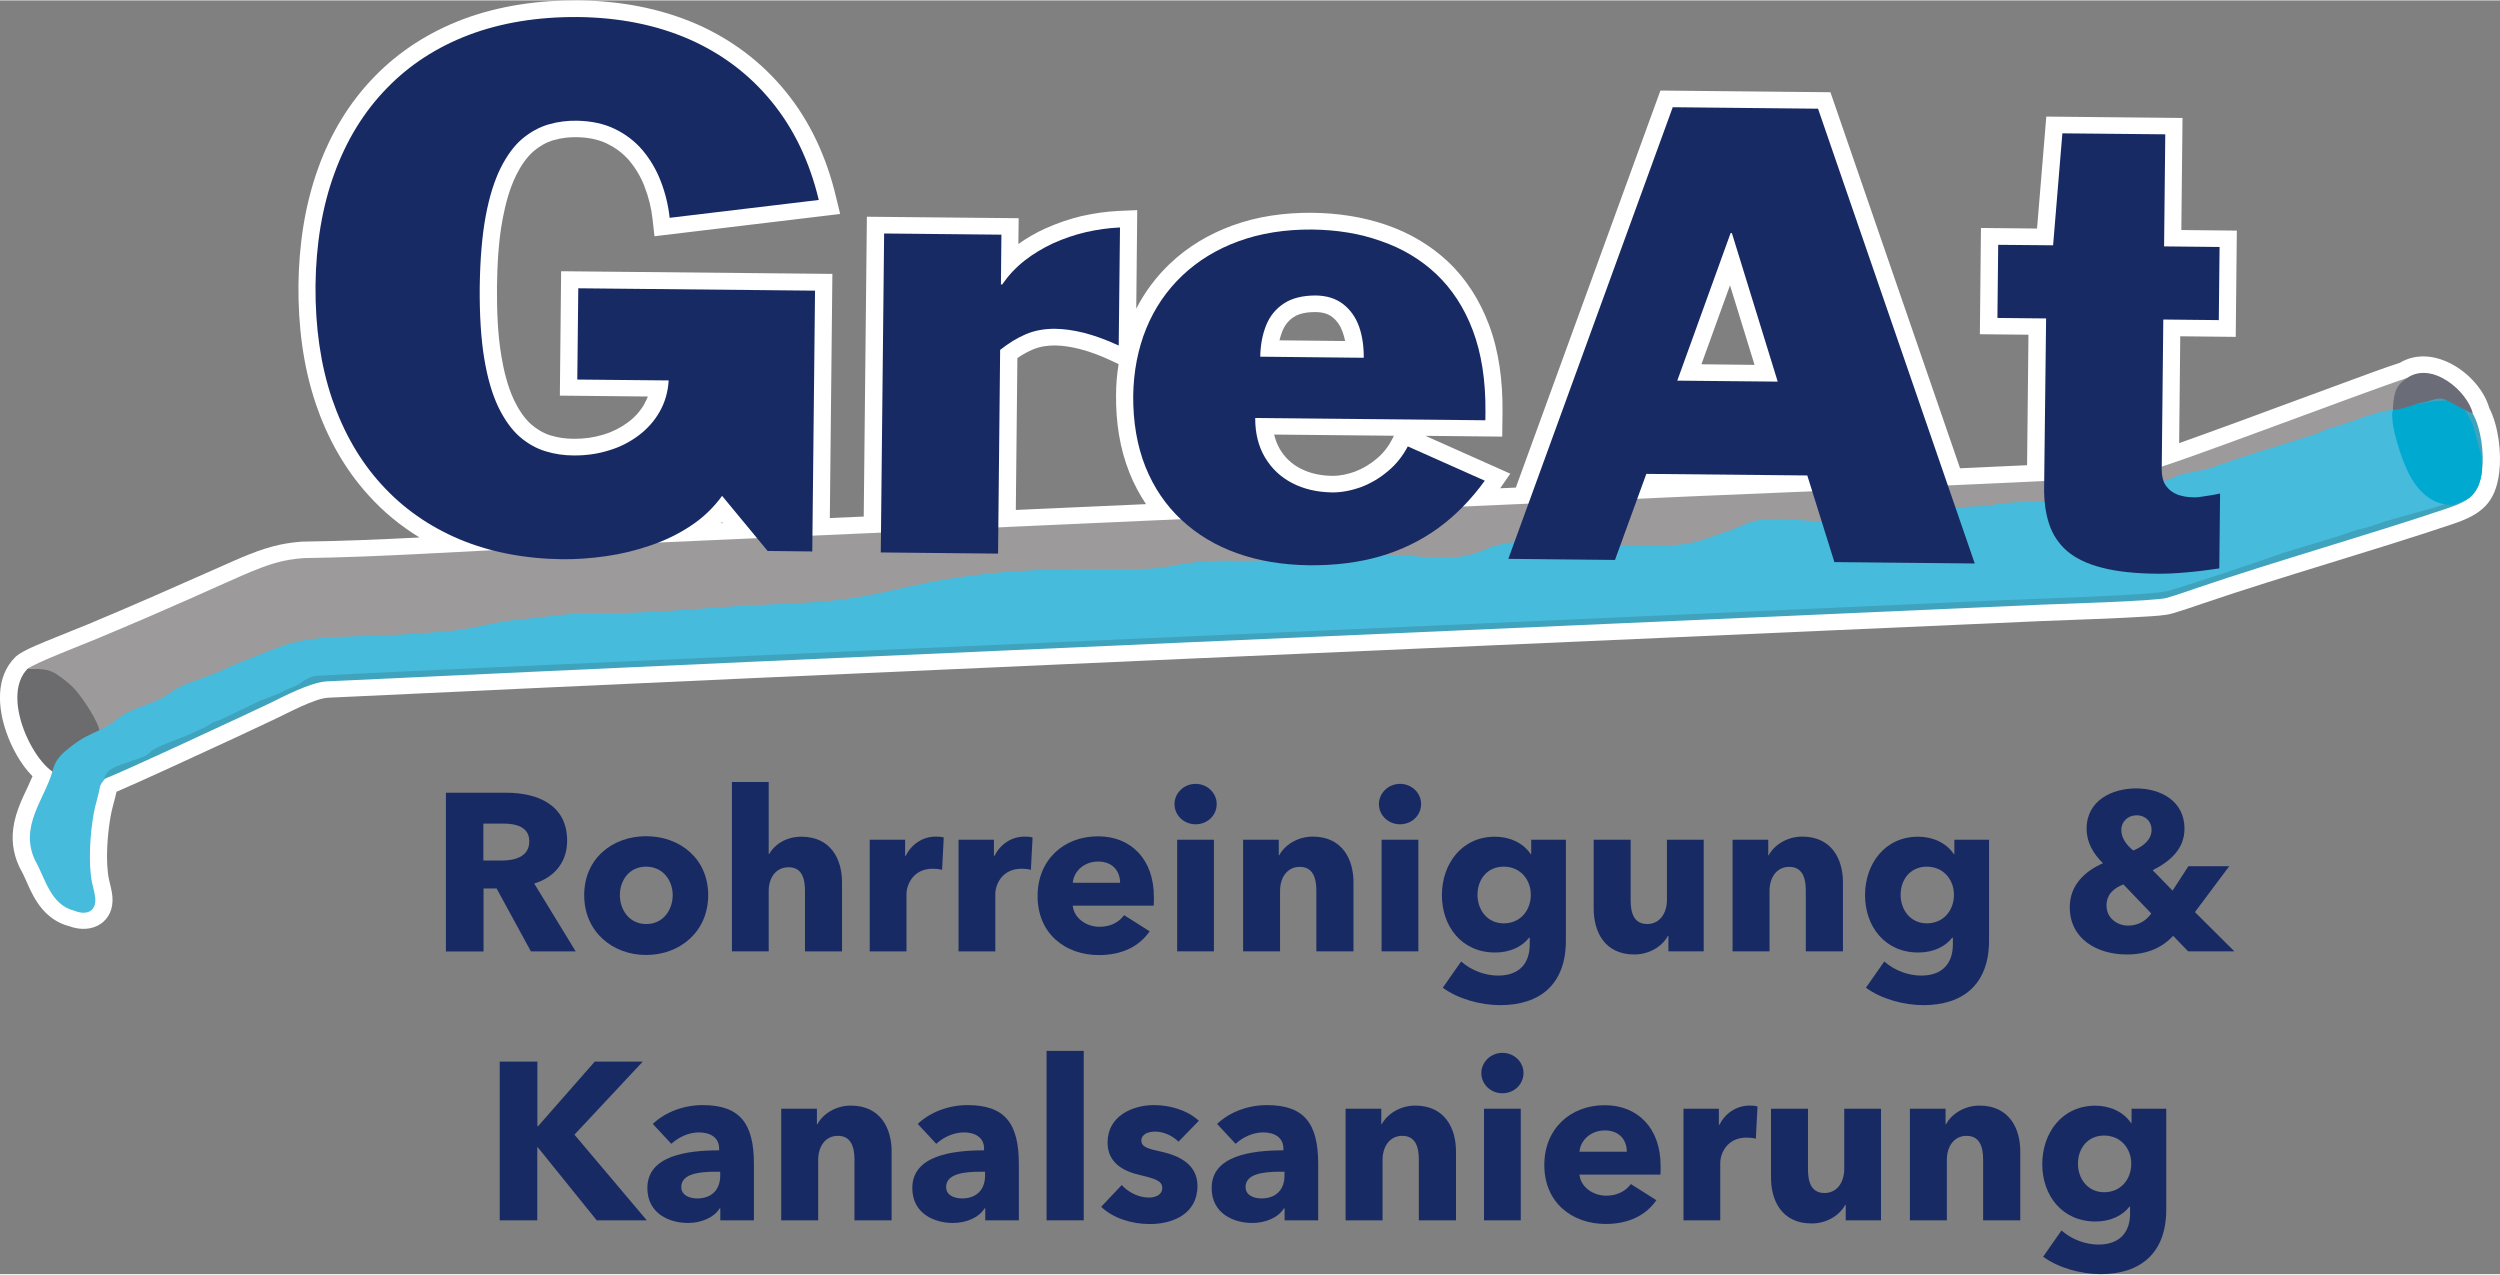
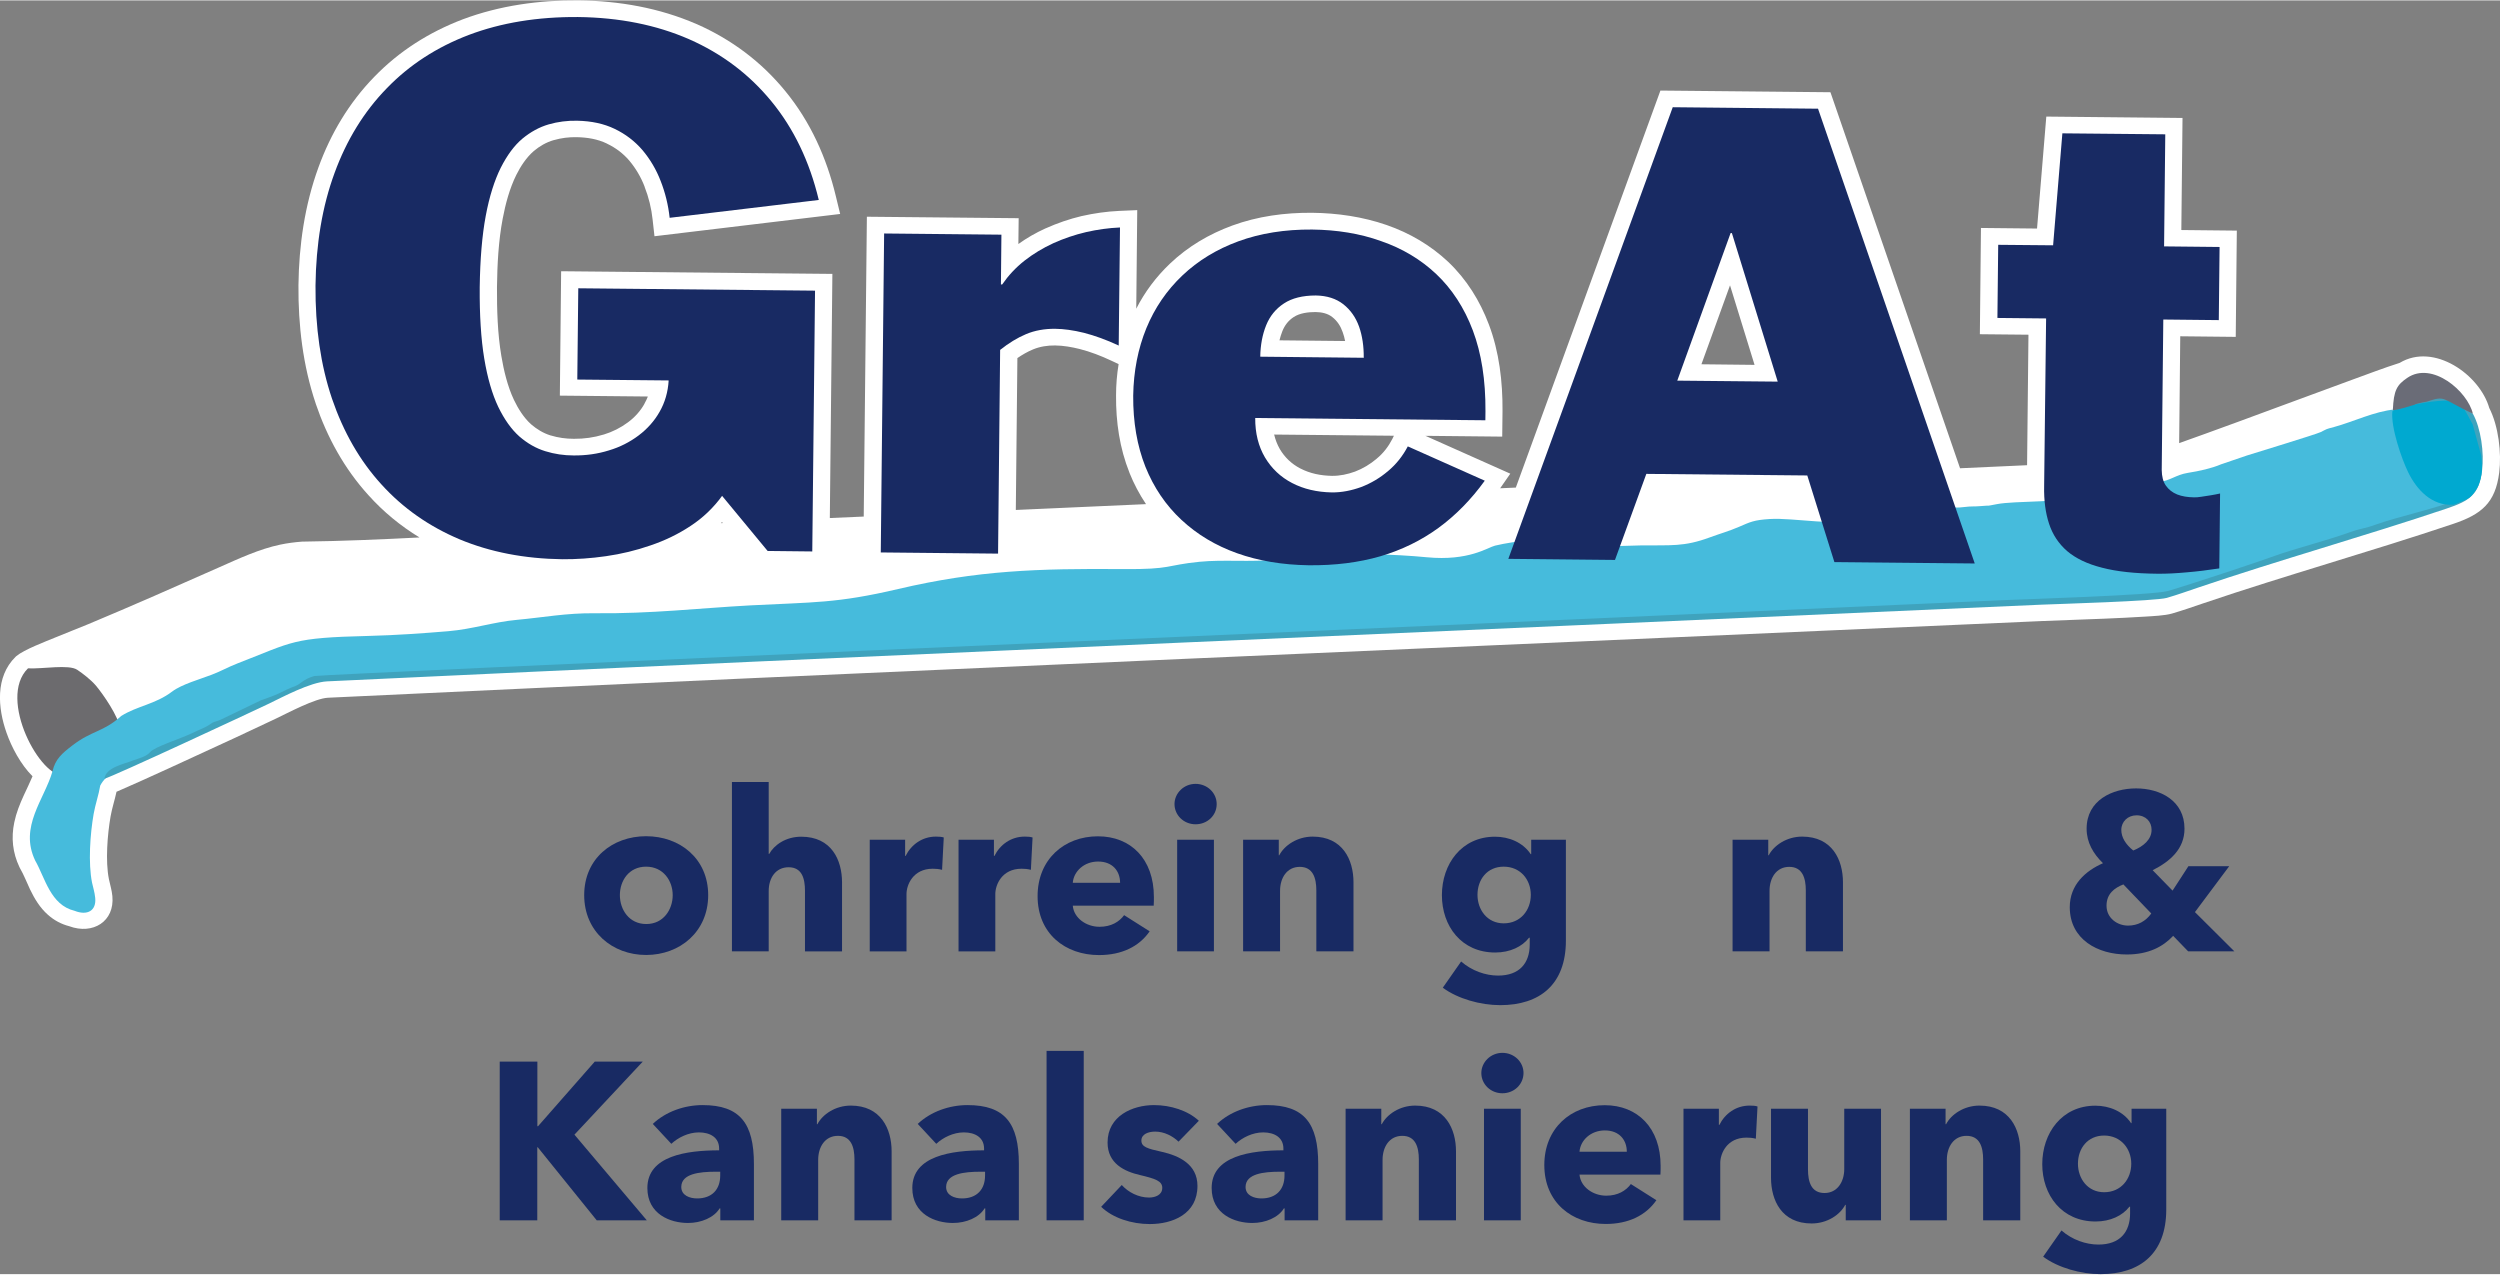
<svg xmlns="http://www.w3.org/2000/svg" version="1.1" id="Ebene_1" x="0px" y="0px" viewBox="0 0 2536.4 1292.3" style="enable-background:new 0 0 2536.4 1292.3;" xml:space="preserve" width="204" height="104">
  <rect x="0" y="0" width="2536.4" height="1292.3" fill="#808080" stroke="none" />
  <style type="text/css">
	.st0{fill:#182A63;}
	.st1{fill-rule:evenodd;clip-rule:evenodd;fill:#FFFFFF;}
	.st2{fill-rule:evenodd;clip-rule:evenodd;fill:#6C6B6E;}
	.st3{fill-rule:evenodd;clip-rule:evenodd;fill:#9C9A9A;}
	.st4{fill-rule:evenodd;clip-rule:evenodd;fill:#46BBDC;}
	.st5{fill-rule:evenodd;clip-rule:evenodd;fill:#3FA3BD;}
	.st6{fill-rule:evenodd;clip-rule:evenodd;fill:#00A9D0;}
	.st7{fill-rule:evenodd;clip-rule:evenodd;fill:#6A6C77;}
</style>
  <g>
    <g>
-       <path class="st0" d="M538.6,964.8L503.8,901h-13.2v63.9h-38.2v-161h61.4c30.9,0,61.6,11.8,61.6,48.7c0,21.6-12.7,37.1-33.4,43.4    l42.1,68.9H538.6z M511.1,835.2h-20.7v37.5h18.4c12.5,0,28.2-3.2,28.2-19.6C537,838.2,522.7,835.2,511.1,835.2z" />
      <path class="st0" d="M655.5,968.5c-34.1,0-62.8-23.6-62.8-60.7s28.6-59.8,62.8-59.8c34.3,0,63,22.7,63,59.8    S689.8,968.5,655.5,968.5z M655.5,878.9c-17.5,0-26.6,14.3-26.6,28.9s9.3,29.3,26.8,29.3c17.5,0,26.8-14.8,26.8-29.3    S673,878.9,655.5,878.9z" />
      <path class="st0" d="M816.7,964.8v-61.4c0-12.7-3.2-23.9-16.6-23.9c-13,0-20.2,10.7-20.2,24.1v61.2h-37.3V793h37.3v73h0.5    c5-9.1,16.8-17.5,32.5-17.5c30.7,0,41.4,23.6,41.4,46.4v70H816.7z" />
      <path class="st0" d="M955.8,882.1c-3.4-0.9-6.6-1.1-9.5-1.1c-20,0-26.6,16.4-26.6,25.7v58.2h-37.3V851.6h35.9V868h0.5    c5.7-11.4,16.8-19.6,30.7-19.6c3,0,6.1,0.2,8,0.9L955.8,882.1z" />
      <path class="st0" d="M1045.9,882.1c-3.4-0.9-6.6-1.1-9.5-1.1c-20,0-26.6,16.4-26.6,25.7v58.2h-37.3V851.6h35.9V868h0.5    c5.7-11.4,16.8-19.6,30.7-19.6c3,0,6.1,0.2,8,0.9L1045.9,882.1z" />
      <path class="st0" d="M1170.5,918.5h-82.1c1.1,12.5,13.6,21.4,27.1,21.4c11.8,0,20-5,25-11.8l25.9,16.4    c-10.7,15.5-28.4,24.1-51.4,24.1c-34.1,0-62.3-21.6-62.3-59.8c0-37.1,26.8-60.7,61.2-60.7c33.4,0,56.8,23,56.8,61.6    C1170.7,912.5,1170.7,915.7,1170.5,918.5z M1136.4,895.3c0-11.8-7.5-21.6-22.3-21.6c-14.3,0-24.8,10-25.7,21.6H1136.4z" />
      <path class="st0" d="M1213,835.9c-12.1,0-21.4-9.3-21.4-20.5c0-10.9,9.3-20.5,21.4-20.5c11.8,0,21.4,9.1,21.4,20.5    C1234.4,827.1,1224.8,835.9,1213,835.9z M1194.3,964.8V851.6h37.3v113.2H1194.3z" />
      <path class="st0" d="M1335.5,964.8V903c0-12.5-3.4-23.9-16.8-23.9c-13.2,0-20,11.4-20,24.3v61.4h-37.5V851.6h36.2v15.7h0.5    c5.2-10,18.2-18.9,33.9-18.9c30.5,0,41.4,23.6,41.4,46.4v70H1335.5z" />
-       <path class="st0" d="M1420.4,835.9c-12.1,0-21.4-9.3-21.4-20.5c0-10.9,9.3-20.5,21.4-20.5c11.8,0,21.4,9.1,21.4,20.5    C1441.7,827.1,1432.2,835.9,1420.4,835.9z M1401.7,964.8V851.6h37.3v113.2H1401.7z" />
      <path class="st0" d="M1522,1019.4c-19.8,0-43-6.4-58.2-17.7l18.6-26.6c10.9,9.5,24.8,14.3,37.5,14.3c21.8,0,32.1-12.7,32.1-31.6    V951h-0.7c-7,9.1-19.3,15-34.3,15c-34.3,0-54.1-26.8-54.1-58.2s19.8-59.3,53.9-59.3c14.1,0,28.2,5.7,36.2,17.7h0.5v-14.6h35.2    v102.5C1588.6,998.5,1562.2,1019.4,1522,1019.4z M1525.6,878.9c-16.8,0-26.6,13-26.6,28.6c0,15,9.8,28.9,26.6,28.9    c17.1,0,27.5-13.4,27.5-28.9S1542.5,878.9,1525.6,878.9z" />
-       <path class="st0" d="M1692.7,964.8v-15.7h-0.5c-5.2,10-18.2,18.9-34.1,18.9c-30.5,0-41.2-23.6-41.2-46.4v-70h37.5V913    c0,12.7,3.2,24.1,16.8,24.1c13,0,20-11.4,20-24.3v-61.2h37.3v113.2H1692.7z" />
      <path class="st0" d="M1832.1,964.8V903c0-12.5-3.4-23.9-16.8-23.9c-13.2,0-20,11.4-20,24.3v61.4h-37.5V851.6h36.2v15.7h0.5    c5.2-10,18.2-18.9,33.9-18.9c30.5,0,41.4,23.6,41.4,46.4v70H1832.1z" />
-       <path class="st0" d="M1951.3,1019.4c-19.8,0-43-6.4-58.2-17.7l18.6-26.6c10.9,9.5,24.8,14.3,37.5,14.3c21.8,0,32.1-12.7,32.1-31.6    V951h-0.7c-7,9.1-19.3,15-34.3,15c-34.3,0-54.1-26.8-54.1-58.2s19.8-59.3,53.9-59.3c14.1,0,28.2,5.7,36.2,17.7h0.5v-14.6h35.2    v102.5C2017.9,998.5,1991.5,1019.4,1951.3,1019.4z M1954.9,878.9c-16.8,0-26.6,13-26.6,28.6c0,15,9.8,28.9,26.6,28.9    c17.1,0,27.5-13.4,27.5-28.9S1971.7,878.9,1954.9,878.9z" />
      <path class="st0" d="M2220,964.8l-15.2-15.7c-10.2,10.9-24.8,18.9-47.1,18.9c-29.3,0-57.8-15.2-57.8-48    c0-22.7,15.9-36.8,33.7-44.6c-10-9.8-16.6-21.1-16.6-35c0-29.1,26.4-40.9,50.2-40.9c24.6,0,49.1,12.5,49.1,40.9    c0,20.5-14.6,33.2-32.3,42.1l20.2,20.7l16.1-24.8h41.4l-34.8,46.6l40,39.8H2220z M2154.3,896.9c-9.1,3.6-17.1,9.5-17.1,21.6    c0,12.7,11.1,20.2,21.8,20.2c10,0,18-4.5,23.6-12.3L2154.3,896.9z M2167.7,826.8c-8.9,0-15.5,6.4-15.5,14.8    c0,7.5,4.3,14.6,12.1,20.9c10.2-4.1,18.6-11.1,18.6-20.9C2183,833.4,2177.1,826.8,2167.7,826.8z" />
      <path class="st0" d="M605.4,1237.7l-59.8-74.1h-0.5v74.1H507v-161h38.2v65.5h0.7l57.5-65.5h48.7l-69.3,74.1l73.4,86.9H605.4z" />
      <path class="st0" d="M662.3,1139.9c13.2-12.5,32.1-19.1,50.5-19.1c38,0,52.1,18.6,52.1,59.8v57.1h-34.1v-12.1h-0.7    c-5.7,9.3-18.6,14.8-32.1,14.8c-18,0-41.2-8.9-41.2-35.5c0-32.7,39.8-38.2,72.8-38.2v-1.8c0-11.1-8.9-16.4-20.5-16.4    c-10.7,0-21.1,5.2-28,11.6L662.3,1139.9z M730.7,1188.4H726c-16.4,0-34.8,2-34.8,15.5c0,8.6,8.6,11.6,16.1,11.6    c15,0,23.4-9.1,23.4-23.2V1188.4z" />
      <path class="st0" d="M866.9,1237.7v-61.8c0-12.5-3.4-23.9-16.8-23.9c-13.2,0-20,11.4-20,24.3v61.4h-37.5v-113.2h36.2v15.7h0.5    c5.2-10,18.2-18.9,33.9-18.9c30.5,0,41.4,23.6,41.4,46.4v70H866.9z" />
      <path class="st0" d="M931.1,1139.9c13.2-12.5,32.1-19.1,50.5-19.1c38,0,52.1,18.6,52.1,59.8v57.1h-34.1v-12.1h-0.7    c-5.7,9.3-18.6,14.8-32.1,14.8c-18,0-41.2-8.9-41.2-35.5c0-32.7,39.8-38.2,72.8-38.2v-1.8c0-11.1-8.9-16.4-20.5-16.4    c-10.7,0-21.1,5.2-28,11.6L931.1,1139.9z M999.5,1188.4h-4.8c-16.4,0-34.8,2-34.8,15.5c0,8.6,8.6,11.6,16.1,11.6    c15,0,23.4-9.1,23.4-23.2V1188.4z" />
      <path class="st0" d="M1061.8,1237.7v-171.9h37.7v171.9H1061.8z" />
      <path class="st0" d="M1195.7,1157.9c-5.9-5.7-14.6-10.2-23.6-10.2c-7,0-14.1,2.5-14.1,9.1c0,6.4,6.1,8.2,20.7,11.4    c17.3,3.9,36.2,12.5,36.2,34.6c0,28.6-25.2,38.7-48.4,38.7c-18.4,0-37.5-6.1-49.3-17.5l20.9-22.1c6.6,7.3,16.8,12.7,27.7,12.7    c6.1,0,13.4-2.5,13.4-9.8c0-7-7-9.3-22.5-13c-15.7-3.6-33-11.6-33-33c0-27.1,25.5-38,47.1-38c16.8,0,34.3,5.5,45.5,15.9    L1195.7,1157.9z" />
      <path class="st0" d="M1234.8,1139.9c13.2-12.5,32.1-19.1,50.5-19.1c38,0,52.1,18.6,52.1,59.8v57.1h-34.1v-12.1h-0.7    c-5.7,9.3-18.6,14.8-32.1,14.8c-18,0-41.2-8.9-41.2-35.5c0-32.7,39.8-38.2,72.8-38.2v-1.8c0-11.1-8.9-16.4-20.5-16.4    c-10.7,0-21.1,5.2-28,11.6L1234.8,1139.9z M1303.3,1188.4h-4.8c-16.4,0-34.8,2-34.8,15.5c0,8.6,8.6,11.6,16.1,11.6    c15,0,23.4-9.1,23.4-23.2V1188.4z" />
      <path class="st0" d="M1439.5,1237.7v-61.8c0-12.5-3.4-23.9-16.8-23.9c-13.2,0-20,11.4-20,24.3v61.4h-37.5v-113.2h36.2v15.7h0.5    c5.2-10,18.2-18.9,33.9-18.9c30.5,0,41.4,23.6,41.4,46.4v70H1439.5z" />
      <path class="st0" d="M1524.3,1108.8c-12.1,0-21.4-9.3-21.4-20.5c0-10.9,9.3-20.5,21.4-20.5c11.8,0,21.4,9.1,21.4,20.5    C1545.6,1099.9,1536.1,1108.8,1524.3,1108.8z M1505.6,1237.7v-113.2h37.3v113.2H1505.6z" />
      <path class="st0" d="M1684.6,1191.3h-82.1c1.1,12.5,13.6,21.4,27.1,21.4c11.8,0,20-5,25-11.8l25.9,16.4    c-10.7,15.5-28.4,24.1-51.4,24.1c-34.1,0-62.3-21.6-62.3-59.8c0-37.1,26.8-60.7,61.2-60.7c33.4,0,56.8,23,56.8,61.6    C1684.8,1185.4,1684.8,1188.6,1684.6,1191.3z M1650.5,1168.1c0-11.8-7.5-21.6-22.3-21.6c-14.3,0-24.8,10-25.7,21.6H1650.5z" />
      <path class="st0" d="M1781.4,1154.9c-3.4-0.9-6.6-1.1-9.5-1.1c-20,0-26.6,16.4-26.6,25.7v58.2H1708v-113.2h35.9v16.4h0.5    c5.7-11.4,16.8-19.6,30.7-19.6c3,0,6.1,0.2,8,0.9L1781.4,1154.9z" />
      <path class="st0" d="M1872.6,1237.7V1222h-0.5c-5.2,10-18.2,18.9-34.1,18.9c-30.5,0-41.2-23.6-41.2-46.4v-70h37.5v61.4    c0,12.7,3.2,24.1,16.8,24.1c13,0,20-11.4,20-24.3v-61.2h37.3v113.2H1872.6z" />
      <path class="st0" d="M2012,1237.7v-61.8c0-12.5-3.4-23.9-16.8-23.9c-13.2,0-20,11.4-20,24.3v61.4h-37.5v-113.2h36.2v15.7h0.5    c5.2-10,18.2-18.9,33.9-18.9c30.5,0,41.4,23.6,41.4,46.4v70H2012z" />
      <path class="st0" d="M2131.1,1292.3c-19.8,0-43-6.4-58.2-17.7l18.6-26.6c10.9,9.5,24.8,14.3,37.5,14.3c21.8,0,32.1-12.7,32.1-31.6    v-6.8h-0.7c-7,9.1-19.3,15-34.3,15c-34.3,0-54.1-26.8-54.1-58.2s19.8-59.3,53.9-59.3c14.1,0,28.2,5.7,36.2,17.7h0.5v-14.6h35.2    V1227C2197.7,1271.3,2171.4,1292.3,2131.1,1292.3z M2134.8,1151.7c-16.8,0-26.6,13-26.6,28.6c0,15,9.8,28.9,26.6,28.9    c17.1,0,27.5-13.4,27.5-28.9C2162.3,1164.9,2151.6,1151.7,2134.8,1151.7z" />
    </g>
  </g>
  <g>
    <path class="st1" d="M731.4,530.4l2-0.1l-0.9-1C732.2,529.6,731.8,530,731.4,530.4 M1364.7,345.6c-0.6-3.1-1.4-6.1-2.5-9.1   c-2.1-6-5.4-11.2-10.5-15.2c-4.8-3.8-10.9-5-17-5.1c-7.4,0-16,1-22.2,5.1c-5.5,3.6-9.1,8.4-11.5,14.4c-1.2,3-2.1,6.1-2.9,9.2   L1364.7,345.6z M1780.1,369.8l-24.9-80.7l-29,80.1L1780.1,369.8z M1414.2,441.7l-121.5-1.2c1.2,5.1,3.1,10.1,5.8,14.8   c5,8.4,11.8,14.9,20.7,19.6l0.1,0c9.9,5.2,20.9,7.3,32.1,7.5c8,0.1,15.8-1.6,23.3-4.3c8.1-3.1,15.4-7.5,21.9-13l0.1-0.1l0.1-0.1   c6.7-5.5,11.9-12.3,15.8-19.9L1414.2,441.7z M1134.9,369l-7.5-3.5c-10.2-4.8-21-9-32-11.8c-8-2-16.6-3.5-24.9-3.6   c-7.7-0.1-15.4,1.1-22.4,4c-5.6,2.3-10.9,5.4-15.9,8.8l-1.6,154.1l132.1-5.9c-6.7-10-12.3-20.6-16.8-31.8l0-0.1   c-10-25-13.8-51.6-13.6-78.3v-0.1C1132.3,390.1,1133.2,379.5,1134.9,369z M2525.5,413.5c9.4,18.4,12.6,45.7,10.1,65.6   c-3.9,30.8-17.9,42.4-47.2,52.2c-83.7,28.1-168.9,51.9-252.4,80.2c-10.8,3.7-21.5,7.4-32.4,10.6c-7.3,2.1-19.5,2.6-27.2,3.1   c-13.8,0.9-27.6,1.5-41.4,2.1c-21,0.9-42.1,1.5-63.1,2.4c-579.7,25.9-1159.4,50.4-1739.1,77.8c-13.1,0.6-40.7,15.4-52.9,21.2   c-27.2,13-54.7,25.6-82.1,38.2c-17.9,8.3-35.8,16.5-53.8,24.6c-6.5,2.9-13.1,5.9-19.6,8.7c-2,0.9-4.1,1.8-6.2,2.7   c-1.8,8.4-4.5,16.5-6,24.9c-3.2,18.5-5.4,45.4-1.7,63.8c1.2,5.9,2.9,10.9,3.5,17.1c2.5,25.8-19.8,39.5-43.8,30.6   c-8.1-2.1-15.3-6-21.5-11.5c-8.2-7.2-13.7-16.4-18.3-26c-3.3-7-6.2-14.6-10.1-21.3l-0.3-0.6l-0.3-0.6c-6.9-14.6-8.5-29.7-5.2-45.4   c2-9.6,5.6-18.6,9.7-27.5c2.8-6.2,6.1-12.7,8.8-19.2C20.9,775.1,11.7,757.6,6.6,743c-8.8-24.9-11.6-56.7,9.2-77l0.4-0.4l0.5-0.4   c7.5-6.4,29.9-14.9,39.6-18.9c11.1-4.6,22.3-8.9,33.4-13.5c44.8-18.7,88.9-38.2,133.1-57.8c19.4-8.6,40.4-18.4,61.4-22.8   c7.5-1.6,14.9-2.5,22.5-3.1l0.6,0l0.6,0c39.2-0.5,78.5-2.2,117.7-4.2c-19.2-11.7-36.6-26-51.8-42.9c-24.6-27.1-41.9-58.8-53.5-92.9   l0-0.1c-13-38.6-17.8-79.4-17.5-119.9V289c0.5-40.5,6.3-81.2,20.3-119.6c12.4-34.1,30.9-65.4,56.7-91.9   c25.2-26,55.4-45.2,89.8-58.3l0,0C507,5.2,547-0.3,586.9,0l0.1,0c41.2,0.5,81.9,7.6,119.6,24l0.1,0c35.6,15.7,65.8,38.4,90,68   c25.7,31.3,42,67.9,51.3,106.6l4.4,18.1L664,239.3l-1.9-17c-1.2-11.3-3.9-22.4-8.1-33.1l0-0.2c-3.7-9.6-8.9-18.5-15.6-26.5   c-6.2-7.2-13.7-12.9-22.5-17.1l-0.1-0.1c-9.5-4.6-20-6.3-30.5-6.5h-0.1c-7.9-0.2-15.8,0.8-23.4,3l-0.1,0c-7.6,2.2-14.2,6.1-20.1,11   c-7.6,6.6-13.4,15.5-17.8,24.3c-6.8,13.7-11,29.6-13.8,44.4c-4.3,22.6-5.5,46.6-5.8,69.5c-0.1,23,0.6,46.9,4.4,69.6   c2.5,14.9,6.3,30.9,12.8,44.7c4.2,8.8,9.9,18,17.3,24.7c5.8,5,12.4,9.1,19.9,11.4l0.1,0c7.6,2.3,15.4,3.4,23.4,3.4h0.1h0.1   c10.3,0.1,20.3-1.3,30.1-4.3l0.1,0c8.9-2.7,17.2-6.9,24.6-12.4c7-5.2,12.6-11.4,16.8-18.9l0-0.1l0-0.1c1.3-2.3,2.5-4.7,3.4-7.1   l-89.3-0.9l1.3-126.2l275.2,2.7l-2.6,247.7l34.4-1.5l3.2-304.2l154,1.5l-0.3,26.2c8.6-6.2,17.9-11.5,27.6-15.9l0.1,0   c11.8-5.3,24-9.5,36.6-12.5l0.1,0c12.4-2.8,25-4.6,37.7-5.2l18.5-0.8l-1,100c8.7-17,20.1-32.3,34.3-45.8c18-17.1,39.3-29.8,63-38.5   c25.9-9.5,53.4-13.2,81-13l0.1,0c25.7,0.3,51.3,4,75.6,12.4c23.6,8.2,44.6,20.6,62.5,37.4l0,0c18.8,17.9,32.2,39.6,41.2,63.4   c10.6,27.9,14.1,58.3,13.9,87.9v0.1l-0.3,25.9l-77.9-0.8l86.1,38.4L1522,495l15.9-0.7l146.7-402.8l172.5,1.7l131.5,381.5   c22.7-1,45.3-2,68-3.1l1.4-132.4l-49.3-0.5l1.1-107.8l56.9,0.6l9.4-113.6l138.2,1.4l-1.2,113.7l56.3,0.6l-1.1,107.8l-56.3-0.6   l-1.1,108.4c8.9-3.1,17.7-6.3,26.5-9.5c23.5-8.5,46.9-17.1,70.3-25.8c26.3-9.7,52.7-19.5,79-29.1c15.7-5.7,31.9-11.9,47.9-17   C2469.5,346.8,2515.9,379.9,2525.5,413.5z" />
    <path class="st1" d="M668.1,550l100.3-4.5l-35.5-43c-8.6,11.9-19.2,22.1-31.8,30.4C690.8,539.7,679.8,545.4,668.1,550    M1383.6,362.6l-105-1.1c0.2-11.8,2.3-22.5,6-31.9c3.8-9.4,9.8-16.7,18-22.1c8.2-5.4,19-8.1,32.4-8.1c11.4,0.2,20.6,3.2,27.9,8.9   c7.3,5.8,12.6,13.3,16,22.8C1382.2,340.5,1383.7,351.1,1383.6,362.6z M1661.1,505.6l55-2.5c15.1-0.7,62.9-2.7,122.5-5.2l-5-16   l-163.3-1.6L1661.1,505.6z M2442.3,383.1c25.2-17.4,61.3,13.5,66.6,36.4c8.1,14.6,11.6,39.6,9.3,57.7c-3,24-12.3,30.6-35.7,38.4   c-83.5,28.1-170.4,52.4-252.5,80.3c-10.4,3.5-20.9,7.3-31.6,10.4c-11.3,3.3-110.8,6.2-127.3,6.9   C1492.2,639,910.5,663.6,331.9,690.9c-17.1,0.8-44.9,15.8-59.9,23c-18.1,8.6-152.4,71.3-165.5,75.6c-1.9,2-3.6,4.3-5,7   c-1.6,9.6-5.1,19.5-6.7,28.8c-3.6,20.6-5.6,50-1.6,69.8c0.9,4.4,2.6,9.3,3.2,15.4c1.3,13.1-8.1,18.2-20.9,13.1   c-24.6-5.9-29.9-33.4-40-51c-16.3-34.2,9.2-61.6,17.5-90.1c-23.4-15.9-51.5-78.7-24.8-104.8c6-5.1,55.6-24.3,68.4-29.6   c159-66.3,167.6-79,211.5-82.4c61.9-0.8,127.6-4.7,191.2-8c-11.4-3-22.4-6.7-33-11.1c-31-13.1-57.5-31.6-79.4-55.8   c-21.9-24.1-38.5-53.1-50.1-87c-11.4-34.1-17-72.2-16.7-114.6c0.6-42.3,6.9-80.4,19.3-114.2c12.3-33.7,30-62.4,53-86   c23-23.8,50.8-41.7,83.4-54.2c32.6-12.3,69.6-18.4,110.7-18.1c41.9,0.5,79.4,8,112.6,22.5c33.2,14.6,61.1,35.6,83.6,63.1   c22.5,27.4,38.5,60.7,48,100l-151.3,18.1c-1.4-13.1-4.5-25.5-9.1-37.3c-4.5-11.7-10.7-22.1-18.4-31.3c-7.8-9.1-17.2-16.3-28.2-21.6   c-11-5.4-23.6-8.1-38.1-8.3c-9.9-0.2-19.5,1-28.9,3.7c-9.5,2.7-18.3,7.5-26.7,14.5c-8.2,7.1-15.5,16.8-22,29.6   c-6.3,12.7-11.5,28.9-15.2,48.8c-3.7,19.8-5.7,43.9-6.1,72.3c-0.2,28.4,1.3,52.5,4.6,72.4c3.3,19.9,8.1,36.2,14.2,49   c6.2,12.8,13.3,22.8,21.4,30c8.2,7.1,16.9,12.1,26.4,15c9.3,2.9,18.9,4.3,28.8,4.3c12.5,0.1,24.4-1.6,35.7-5.1   c11.2-3.4,21.3-8.6,30.1-15.1c9-6.7,16.1-14.7,21.4-24.1c5.5-9.4,8.5-20,9.2-31.8l-92.7-0.9l1-92.6l240.2,2.4L824.4,543l69.4-3.1   l3.2-303.2l119,1.2l-0.5,50.5h1.3c6.2-9,13.7-17.1,22.6-24.1c8.8-6.9,18.6-12.8,29.2-17.7c10.7-4.9,21.8-8.6,33.3-11.3   c11.4-2.6,22.9-4.2,34.4-4.7l-1.3,119.8c-12.6-5.9-24.4-10.2-35.2-12.9c-10.9-2.7-20.6-4-29.2-4.1c-10.9-0.1-20.8,1.7-29.6,5.4   c-8.8,3.7-17.6,9-26.3,16l-1.9,180l185-8.3c-15.4-14.6-27.4-32.4-35.8-53.1c-8.4-21.2-12.6-45.2-12.4-72.2   c0.3-24.9,4.8-47.7,13.3-68.3c8.6-20.7,20.8-38.5,36.6-53.6c15.8-15,34.8-26.6,56.9-34.7c22.2-8.1,47.1-12.1,74.7-11.9   c25.1,0.3,48.5,4,69.8,11.4c21.4,7.4,40.2,18.5,56.2,33.6c15.9,15.1,28.3,34,37,57.1c8.7,23.1,13.1,50.4,12.8,82l-0.1,9.1   l-233.5-2.3c0,15.5,3.3,28.8,9.9,40c6.6,11.2,15.8,19.9,27.6,26c11.6,6.1,25.1,9.3,40.2,9.5c10,0.1,20.1-1.8,29.9-5.5   c9.8-3.8,19-9.2,27.2-16.2c8.3-6.9,14.9-15.4,20-25l78.1,34.8c-6.9,9.5-14.3,18.3-22.1,26.3l66.3-3L1697,108.4l147.4,1.5   l131.7,382.2c34.4-1.5,68-3,97.8-4.5l1.7-165l-49.4-0.5l0.8-74.2l55.7,0.5l9.4-113.6l104.4,1l-1.2,113.7l56.3,0.6l-0.8,74.2   l-56.3-0.6l-1.6,149.3C2241.2,457.5,2411.4,392.7,2442.3,383.1z M1803.6,386.8l-101.9-1l54.1-149.7l1.3,0L1803.6,386.8z" />
    <path class="st2" d="M121.5,737.9c0.3,11.2-6.3-2-30.4,16.5c-10.6,8.1-17.2,13.8-20,26c-1.2,4.1,0.2,3.9-5.8,5.6   c-23.3,4.8-68.4-77.4-36.9-108.3c14.6,0.8,41.5-4.3,50,1.5c5.8,3.9,13.6,9.9,18.8,15.9C104.8,704.1,120.4,726.9,121.5,737.9" />
-     <path class="st3" d="M2427.8,415.7l-2.4,4.2c-18.2,1.6-8.6,2.4-18,3.5c-4.2,0.5-3.7,0-7.3-0.6l-2.7,5c-4.1-0.1-6.5-0.2-9.8,0.5   c-9.5,2.2,3.5,0.9-21.9,7.8c-9.2,2.5-6.8,1.9-13.7,5.3c-5,2.5-67.5,21.4-75,23.8l-26.1,8.9c-9.7,4.2-21.8,6.8-33.8,8.7   c-6.1,1-10.7,1.7-15.2,4.6c-0.3,0.2-0.6,0.5-0.9,0.7c-0.3,0.2-0.6,0.5-0.8,0.7c-2.3,1.6,4,1.4-12.3,3.3c-43.4,5.1-21-1.3-52.2,10   c-5.4,2-9.4,2.7-15.4,4.1c-28.9,6.8-78.7,4.8-96.7,8.2c-14.4,2.8-3.1,0.8-16.6,2c-6.5,0.6-9,0-16.1,0.9c-15.3,1.9-8.5-1.9-23.9,2.1   c-12.3,3.2-13.9,0-26.6,4.6c-6.2,2.2-25.9,6-33,6.9c-49.8,6.1-89.2-3-114.2-1.4c-16,1-19.8,2.9-31.1,7.9   c-10.3,4.5-19.6,7.1-29.6,10.7c-26.5,9.8-39.3,7.8-70.8,8.2c-28.8,0.4-50.5,3.1-74.6-3.2c-20-5.3-52.1-1.5-72.6,3.4   c-7.4,1.7-26.6,15.9-69.2,11.8c-32.8-3.2-79.5-4.4-113.2-2.3c-15.9,1-23.7,3.1-38.4,4.6c-28,2.8-54.1-0.2-79.2,2.3   c-34.2,3.4-27.7,7.7-77,7.4c-87.2-0.6-147.8,1.4-228.5,20.2c-62.6,14.6-86.6,13.3-149.8,16.6c-52.1,2.7-100.6,8.6-158.1,8   c-29-0.3-51.8,4.2-79.1,6.7c-23.8,2.2-44.8,9.4-69.4,11.5c-26.3,2.3-53,4.2-80.9,4.8c-78.6,1.9-75.7,5.7-133.1,27.9   c-10,3.8-16,7.6-26.2,11.5c-11.4,4.4-30.4,9.6-40,17c-13.6,10.4-11.7,11.5-36.5,19.5c-5,1.5-11.3,2.9-15.3,5.4l-12.6,11.3   c-2.9,2.2,3.8,0.4-4.5,2l-2.2,0.1c-1.1-11-16.7-33.8-24.4-42.8c-5.2-6-13-12-18.8-15.9c-8.4-5.8-14.8-5.5-29.5-6.3   c6-5.1,55.6-24.3,68.4-29.6c159-66.3,167.6-79,211.5-82.4c76.4-1,158.6-6.7,235.6-10.2L1716,503.2c49.7-2.2,455.1-18.5,466.9-22   c0.9-3.1,0.6-3.9-2-4.8c11.5-0.2,226.3-82.4,261.4-93.3l9.2,14.7C2443.8,405.6,2454.5,404.6,2427.8,415.7" />
    <path class="st4" d="M53.3,782c2.8-12.2,9.5-17.9,20-26c20.3-15.6,31.3-13.4,49.7-30c16.4-10.3,34.6-11.8,51.7-24.8   c9.6-7.3,28.6-12.6,40-17c10.2-3.9,16.2-7.6,26.2-11.5c57.4-22.2,54.6-26,133.1-27.9c27.9-0.7,54.6-2.6,80.9-4.8   c24.7-2.1,45.6-9.3,69.4-11.5c27.3-2.5,50.2-7,79.1-6.7c57.5,0.6,106-5.2,158.1-8c63.2-3.3,87.2-1.9,149.8-16.6   c80.7-18.9,141.2-20.9,228.5-20.2c49.3,0.4,42.9-4,77-7.4c25.1-2.5,51.2,0.6,79.2-2.3c14.7-1.5,22.5-3.6,38.4-4.6   c33.8-2.1,80.5-0.9,113.2,2.3c42.6,4.1,61.8-10,69.2-11.8c20.5-4.8,52.6-8.7,72.6-3.4c24.1,6.4,45.8,3.6,74.6,3.2   c31.5-0.4,44.3,1.6,70.8-8.2c10-3.7,19.2-6.2,29.6-10.7c11.3-4.9,15.1-6.9,31.1-7.9c25.1-1.5,64.4,7.5,114.2,1.4   c7.2-0.9,26.9-4.7,33-6.9c12.6-4.6,14.2-1.4,26.6-4.6c15.5-4,8.7-0.2,23.9-2.1c7.1-0.9,9.7-0.3,16.2-0.9c13.5-1.2,2.2,0.7,16.6-2   c18-3.5,67.8-1.5,96.7-8.3c6-1.4,10-2.1,15.4-4.1c31.3-11.3,8.8-4.9,52.2-10c11.7-1.4,17.1-7.3,29.3-9.3c12-1.9,24.2-4.6,33.8-8.7   l26.1-8.9c7.5-2.4,70-21.4,75-23.8c6.9-3.4,4.6-2.8,13.7-5.2c19.8-5.4,40.9-15.9,61.6-17.8l-0.7,7.6c-1.6,15.3,8.7,43,15.3,56.2   c8,16.2,20.8,30.2,41.5,32.6c-5.8,4.2-56.3,16.1-74.5,22.7c-13.8,5.1-14.7,3.6-27.3,8.1c-23.1,8.3-57.4,17.1-76.3,24.1   c-17.3,6.3-87.6,29.6-108.3,35.6c-15.4,4.5-145.3,8.3-169.3,9.4c-190.1,8.5-380.3,17-570.5,25.5C1451,637.5,332,686.4,319,688.5   c-4.7,0.8,1.2-0.8-4,2.6l-4.3,2.6c-3.7,2-5.5,2.9-10.8,4.9c-15.2,5.7-11.1,6.3-35,14.5l-41.7,20.1c-5.3,2.1-5.9,1.2-9.7,4.1   c-4.4,3.3-11.3,5.7-19,9.4c-11,5.3-28.6,15.1-41.4,16.9c1.9-1.6,1.6-0.4-0.4,2.1c-4.1,4.8-11.4,6.3-17.7,8.6   c-13.2,5.5-26.7,9.6-33.3,22.3c-1.6,9.6-5.1,19.5-6.7,28.8c-3.6,20.6-5.6,50-1.6,69.8c0.9,4.4,2.6,9.3,3.2,15.4   c1.3,13.1-8.1,18.2-20.9,13.1c-24.6-5.9-29.9-33.4-40-51C19.2,838.2,45.1,810.7,53.3,782" />
    <path class="st0" d="M582.1,461.7c-9.9,0-19.5-1.4-28.8-4.3c-9.5-2.9-18.2-7.9-26.4-15c-8.1-7.2-15.2-17.2-21.4-30   c-6.1-12.8-10.9-29.1-14.2-49c-3.3-19.9-4.8-44-4.6-72.4c0.4-28.4,2.4-52.5,6.1-72.3c3.7-19.9,8.9-36.1,15.2-48.8   c6.5-12.8,13.7-22.6,22-29.6c8.4-6.9,17.1-11.7,26.7-14.5c9.4-2.7,19-3.9,28.9-3.7c14.5,0.3,27.1,3,38.1,8.3   c11,5.3,20.4,12.5,28.2,21.6c7.7,9.2,13.9,19.6,18.4,31.3c4.6,11.8,7.7,24.2,9.1,37.3l151.3-18.1c-9.4-39.3-25.5-72.6-48-100   c-22.5-27.5-50.4-48.5-83.6-63.1c-33.2-14.5-70.7-22-112.6-22.5c-41.1-0.3-78.1,5.8-110.7,18.1c-32.6,12.4-60.4,30.4-83.4,54.2   c-23,23.6-40.7,52.3-53,86c-12.4,33.8-18.8,71.9-19.3,114.2c-0.3,42.3,5.2,80.5,16.7,114.6c11.6,33.9,28.2,63,50.1,87   c21.9,24.2,48.4,42.7,79.4,55.8c30.9,12.9,65.8,19.7,104.3,20.2c14.2,0.1,29-0.9,44.2-3.1c15.4-2.2,30.4-5.8,45.1-10.9   c14.8-5,28.4-11.6,40.9-19.9c12.6-8.3,23.2-18.5,31.8-30.4l46.2,55.9l45.3,0.5l2.8-264.6l-240.2-2.4l-1,92.6l92.7,0.9   c-0.7,11.8-3.8,22.4-9.2,31.8c-5.3,9.4-12.5,17.4-21.4,24.1c-8.8,6.6-18.9,11.8-30.1,15.1C606.5,460.1,594.7,461.8,582.1,461.7" />
    <path class="st0" d="M1014.7,354.6c8.7-6.9,17.5-12.3,26.3-16c8.8-3.7,18.7-5.5,29.6-5.4c8.5,0.1,18.3,1.4,29.2,4.1   c10.8,2.8,22.6,7,35.2,12.9l1.3-119.8c-11.5,0.5-23,2.1-34.4,4.7c-11.5,2.7-22.7,6.5-33.3,11.3c-10.6,4.9-20.4,10.8-29.2,17.7   c-8.9,7-16.4,15.1-22.6,24.1h-1.3l0.5-50.5l-119-1.2l-3.4,323.6l119,1.2L1014.7,354.6z" />
    <path class="st0" d="M1383.6,362.6l-105-1.1c0.2-11.8,2.2-22.5,6-31.9c3.8-9.4,9.8-16.7,18-22.1c8.2-5.4,19-8.1,32.4-8.1   c11.4,0.2,20.6,3.2,27.9,8.9c7.3,5.8,12.6,13.3,16,22.8C1382.2,340.5,1383.7,351.1,1383.6,362.6 M1331.2,232.5   c-27.6-0.2-52.5,3.8-74.7,11.9c-22.1,8.1-41.1,19.7-56.9,34.7c-15.9,15.1-28.1,32.9-36.6,53.6c-8.4,20.6-12.9,43.4-13.3,68.3   c-0.2,27,4,51,12.4,72.2c8.5,21.1,20.7,39.1,36.5,53.8c15.9,14.8,34.6,26.1,56.5,33.9c21.9,7.8,46,11.8,72.5,12.2   c26.8,0.3,51-2.8,72.8-9.1c21.8-6.4,41.4-16,59-28.8c17.5-12.8,33.2-28.8,47-47.9l-78.1-34.8c-5.1,9.7-11.7,18.1-20,25   c-8.2,7-17.3,12.4-27.2,16.2c-9.9,3.6-19.9,5.6-29.9,5.5c-15.1-0.3-28.5-3.4-40.2-9.5c-11.8-6.1-20.9-14.8-27.6-26   c-6.6-11.2-10-24.5-9.9-40l233.5,2.3l0.1-9.1c0.2-31.6-4.1-58.9-12.8-82c-8.7-23.1-21.2-42.1-37-57.1c-16-15.1-34.7-26.2-56.2-33.6   C1379.7,236.5,1356.3,232.8,1331.2,232.5z" />
    <path class="st0" d="M1670.3,480.4l163.3,1.6l27.5,87.9l142.4,1.4l-159-461.4l-147.4-1.5l-166.8,458.2l108.2,1.1L1670.3,480.4z    M1803.6,386.8l-101.9-1l54.1-149.7l1.3,0L1803.6,386.8z" />
    <path class="st0" d="M2073.9,492.9c-0.3,14.5,1.4,27.2,5,38.1c3.6,11,9.7,20.2,18.3,27.7c8.7,7.4,20.4,13.1,35.5,16.9   c14.9,3.9,33.6,5.9,56.1,6.1c9,0.1,18.9-0.4,29.7-1.4c10.9-0.9,21.9-2.3,33.1-4l0.8-76c-2.9,0.6-5.9,1.3-9.3,1.8   c-3.4,0.6-6.7,1.1-9.7,1.5c-3.1,0.5-5.6,0.7-7.6,0.6c-6.4-0.1-12-1-16.9-2.9c-4.9-2-8.7-5-11.5-9c-2.8-4-4.1-9.3-4.2-15.8   l1.6-152.7l56.3,0.6l0.8-74.2l-56.3-0.6l1.2-113.7l-104.4-1l-9.4,113.6l-55.7-0.5l-0.8,74.2l49.4,0.5L2073.9,492.9z" />
    <path class="st5" d="M2508.9,419.4c8.1,14.6,11.6,39.6,9.3,57.7c-3,24-12.3,30.6-35.7,38.4c-83.5,28.1-170.4,52.4-252.5,80.3   c-10.4,3.5-20.9,7.3-31.6,10.4c-11.3,3.3-110.8,6.2-127.3,6.9C1492.2,639,910.5,663.6,331.9,690.9c-17.1,0.8-44.9,15.8-59.9,23   c-18.4,8.8-157.6,73.7-166.1,75.8c1.6-11.6,19.2-14.6,28.8-18.5c6.3-2.3,13.6-3.8,17.7-8.6c4.5-5.3,30.1-13.3,41.9-18.9   c7.8-3.8,14.6-6.1,19-9.4c3.9-2.9,4.4-2,9.7-4.1l41.7-20.1c23.8-8.1,19.7-8.8,35-14.5c5.6-2.1,7.7-6.8,19.1-10.1   c13-2.1,1132-51,1140.9-51.4c190.2-8.5,380.3-16.9,570.5-25.5c24-1.1,153.9-5,169.3-9.4c20.8-6,91.1-29.3,108.3-35.6   c18.9-6.9,53.3-15.7,76.3-24c12.6-4.5,13.5-3.1,27.3-8.1c18.2-6.7,68.6-18.5,74.4-22.7c5.3-2.1,12.2-4.5,15.4-6.9   c2.7-2.1,6.9-7.8,8.3-11.2c4.2-10.1,4.3-18.2,2.8-29.8l-8.1-29.5l-5.3-9.8c-5-7.9-4.2-10-7.8-15.5c-19.1,0-0.5,2.4-16,2.6   c-11,0.1-40.6,6.8-46.2,11.3l-1.2-6.1l2.4-4.2c5.6-0.2,12.3-0.4,17.1-1.7c5.4-1.4-0.8-0.3,6.7-2.2c2.6-0.6,4.8-0.9,7.5-1.5   c21.4-4.8,20.2-9.5,28.5-7C2498.8,399.7,2502.2,416.2,2508.9,419.4" />
    <path class="st6" d="M2489.2,511.7c-22.3,1.4-37.4-15.6-45.8-32.6c-6.9-14-17.9-46.1-16.2-62.2c5.9-4.8,39.3-10.5,50.9-10.7   c16.4-0.2-3.3-2.7,16.8-2.7c3.8,5.7,2.9,8,8.2,16.3l5.6,10.4l8.5,31c1.6,12.3,1.5,20.8-2.9,31.4c-1.5,3.5-5.9,9.6-8.8,11.8   C2502,507,2494.7,509.5,2489.2,511.7" />
    <path class="st7" d="M2508.9,419.4c-33.3-15.8-26.9-18.7-47.1-12.2c-2.7,0.6-5,0.8-7.5,1.5c-7.5,1.8-1.3,0.7-6.7,2.2   c-4.8,1.3-14.3,4.6-19.9,4.8c0.8-20.3,4.2-25.6,14.6-32.7C2467.6,365.7,2503.6,396.6,2508.9,419.4" />
  </g>
</svg>